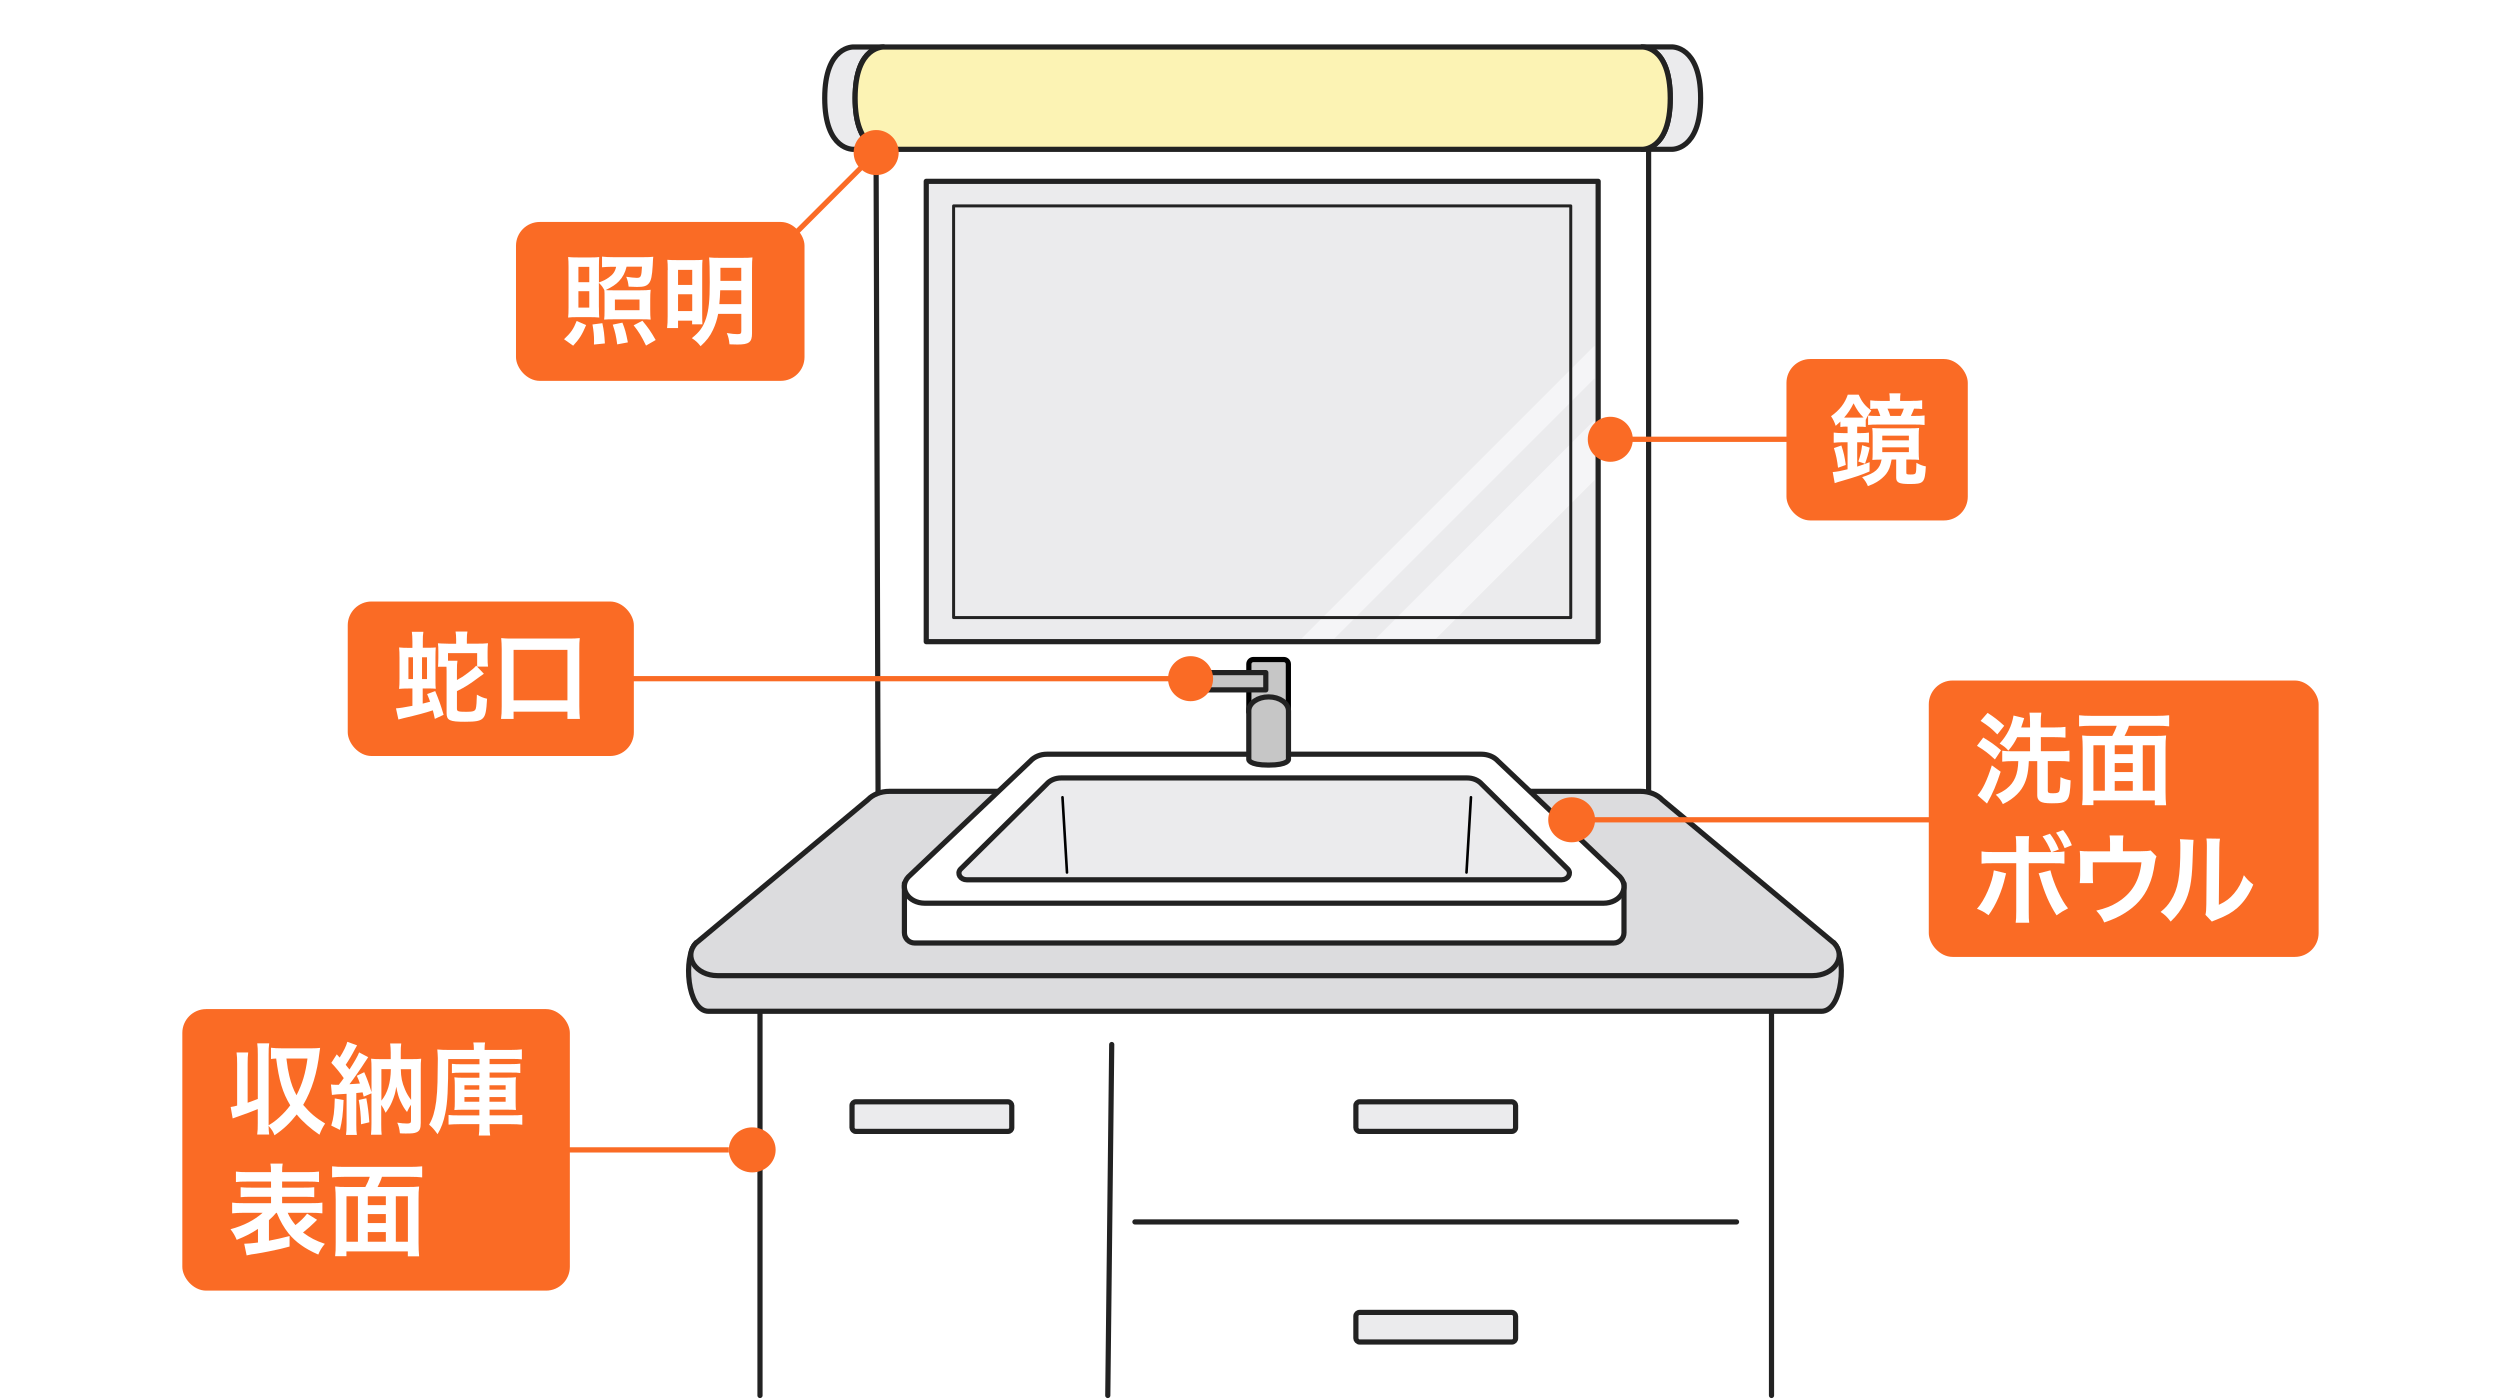
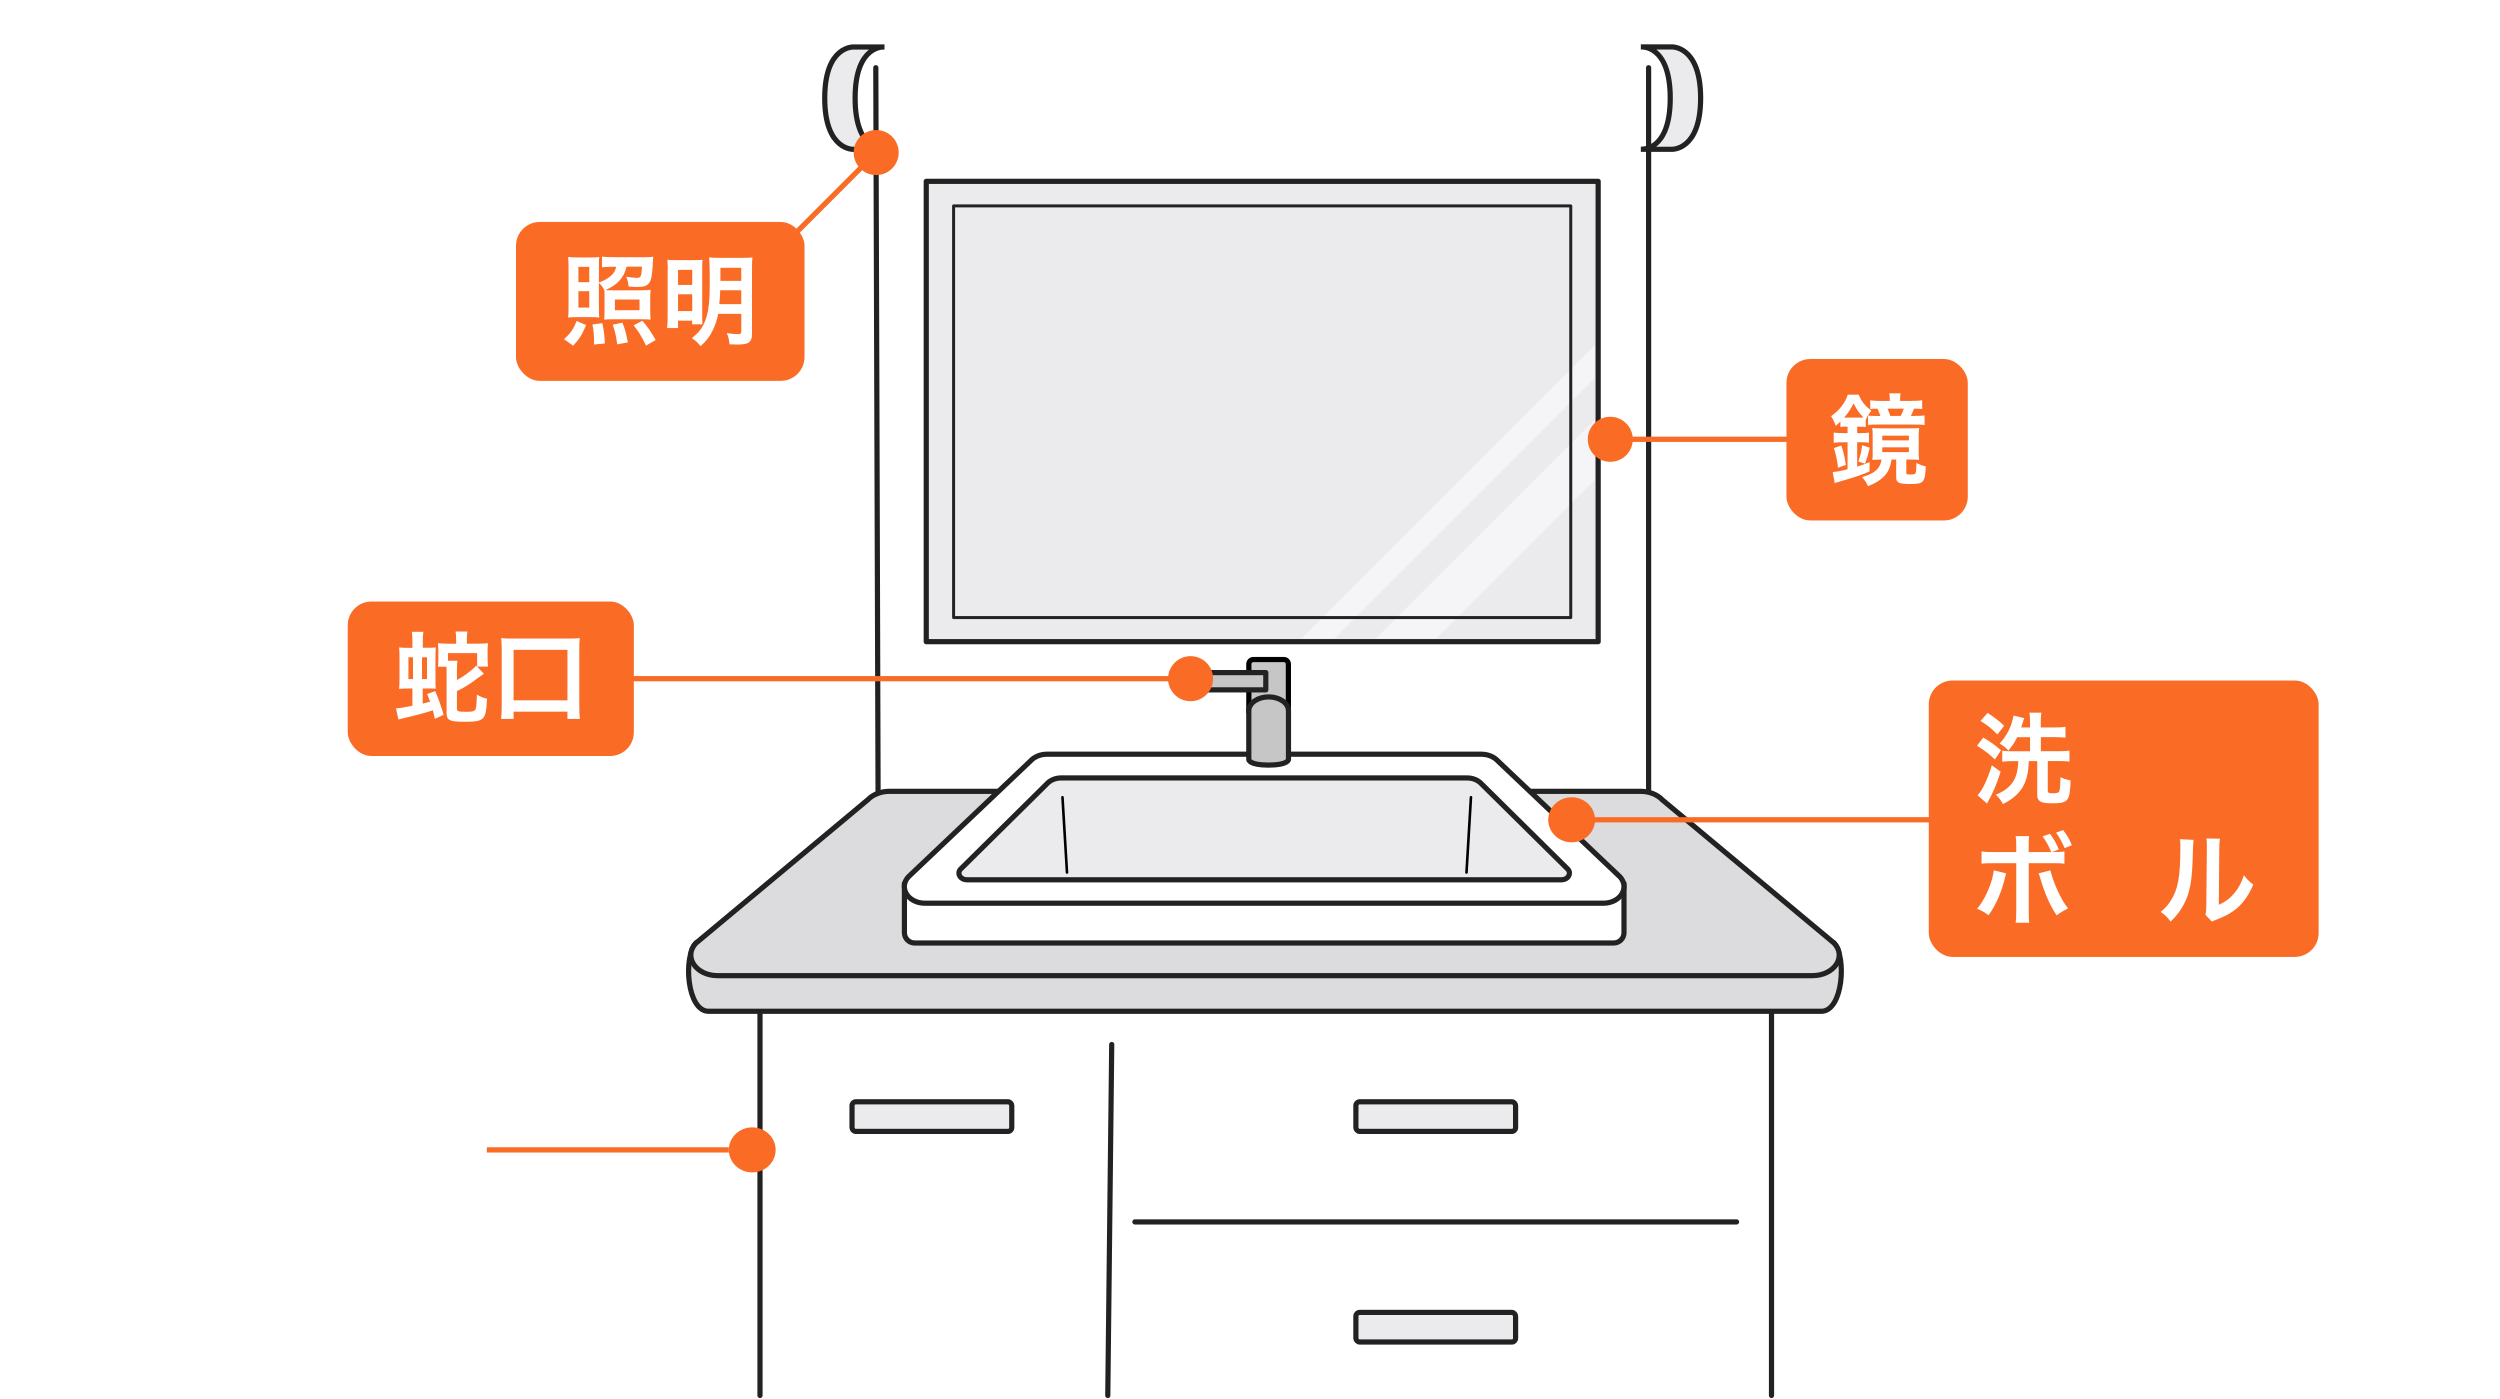
<svg xmlns="http://www.w3.org/2000/svg" id="_レイヤー_1" version="1.1" viewBox="0 0 476.22 266.46">
  <defs>
    <style>
      .st0, .st1, .st2, .st3, .st4, .st5, .st6 {
        stroke-linecap: round;
        stroke-linejoin: round;
      }

      .st0, .st1, .st3, .st7, .st4, .st8, .st6, .st9 {
        stroke-width: .99px;
      }

      .st0, .st5 {
        stroke: #000;
      }

      .st0, .st6 {
        fill: #c6c6c6;
      }

      .st1, .st2, .st3, .st7, .st4, .st8, .st6, .st9 {
        stroke: #222;
      }

      .st1, .st2, .st5, .st10 {
        fill: none;
      }

      .st2 {
        stroke-width: .57px;
      }

      .st3, .st11 {
        fill: #fff;
      }

      .st7 {
        fill: #fcf3b4;
      }

      .st7, .st8, .st10, .st9 {
        stroke-miterlimit: 10;
      }

      .st12 {
        isolation: isolate;
      }

      .st4, .st8 {
        fill: #ebebed;
      }

      .st5 {
        stroke-width: .5px;
      }

      .st13 {
        fill: #f5f5f7;
      }

      .st10 {
        stroke: #fa6b25;
      }

      .st14 {
        fill: #fa6b25;
      }

      .st9 {
        fill: #dcdcde;
      }
    </style>
  </defs>
  <rect class="st11" y="0" width="476.22" height="266.46" />
  <line class="st1" x1="314.04" y1="12.9" x2="314.04" y2="183.67" />
  <line class="st1" x1="167.36" y1="182.36" x2="166.83" y2="12.9" />
  <rect class="st4" x="176.44" y="34.54" width="127.99" height="87.69" />
  <polyline class="st1" points="337.45 265.82 337.45 189.72 144.77 189.72 144.77 265.82" />
  <rect class="st4" x="162.3" y="209.88" width="30.43" height="5.64" rx=".71" ry=".71" />
  <path class="st9" d="M346.94,192.64h-211.95c-4.16,0-4.86-10.41-2.42-13h216.78c2.44,2.59,1.74,13-2.42,13h0Z" />
  <path class="st9" d="M345.23,185.85h-208.53c-4.16,0-6.57-3.62-4.13-6.2l32.72-27.29c.96-1.01,2.49-1.62,4.13-1.62h143.1c1.63,0,3.17.6,4.13,1.62l32.72,27.29c2.44,2.59.04,6.2-4.13,6.2Z" />
  <path class="st3" d="M172.27,168.29h137.08v9.38c0,1.09-.88,1.96-1.96,1.96h-133.15c-1.09,0-1.96-.88-1.96-1.96v-9.38h0Z" />
  <path class="st3" d="M305.43,172.05h-129.25c-3.19,0-5.04-2.93-3.16-5.01l23.25-22.06c.74-.82,1.91-1.31,3.16-1.31h82.75c1.25,0,2.43.49,3.17,1.31l23.25,22.06c1.87,2.09.03,5.01-3.17,5.01Z" />
  <path class="st4" d="M182.95,165.59l16.4-16.21c.65-.75,1.68-1.19,2.79-1.19h77.34c1.1,0,2.14.44,2.79,1.19l16.4,16.21c.72.83.01,2-1.22,2h-113.28c-1.23,0-1.94-1.16-1.22-2h0Z" />
  <line class="st5" x1="202.39" y1="151.87" x2="203.25" y2="166.2" />
  <line class="st5" x1="280.2" y1="151.87" x2="279.35" y2="166.2" />
  <rect class="st14" x="340.3" y="68.39" width="34.54" height="30.75" rx="4.54" ry="4.54" />
  <g class="st12">
    <g class="st12">
      <path class="st11" d="M351.69,81.26c-.4,0-.76.02-1.12.08v-1.04c-.34.32-.48.46-.89.82-.28-.82-.47-1.2-.89-1.84,1.62-1.14,2.64-2.45,3.19-4.1h2.07c.59,1.35,1.18,2.09,2.41,3.04-.44.57-.76,1.08-1.06,1.75v1.37c-.34-.04-.61-.06-1.12-.06h-.51v1.22h.72c.67,0,1.04-.02,1.52-.1v1.94c-.44-.08-.82-.1-1.52-.1h-.72v4.64c.84-.27,1.23-.4,2.37-.84l-.02,1.77c-1.65.7-2.51.99-5.11,1.75-.7.19-1.2.36-1.52.47l-.38-2.11c.8-.06,1.6-.21,2.83-.53v-5.15h-.85c-.74,0-1.29.04-1.79.1v-1.94c.46.06,1.04.1,1.8.1h.84v-1.22h-.25ZM350.12,89.09c-.15-1.33-.34-2.32-.78-3.74l1.42-.49c.44,1.33.63,2.17.84,3.71l-1.48.53ZM354.3,79.55c.32,0,.44,0,.68-.02-.86-.85-1.27-1.48-1.9-2.7-.61,1.22-1.01,1.8-1.8,2.72h3.02ZM353.99,87.91c.4-1.14.57-1.88.72-3.1l1.44.46c-.25,1.16-.51,2.05-.89,3.06l-1.27-.42ZM358.29,87.55c-.57,0-1.03.02-1.63.06.04-.38.06-.67.06-1.39v-3.19c0-.67-.02-1.04-.08-1.5.51.04,1.03.06,1.82.06h5.34c.84,0,1.2-.02,1.77-.06-.06.42-.08.68-.08,1.42v3.13c0,.74.02,1.1.08,1.52-.44-.04-.87-.06-1.6-.06h-.84v2.47c0,.34.09.38.86.38.59,0,.82-.08.91-.27.1-.21.15-.82.15-1.96.68.38,1.18.57,1.8.68-.19,3.13-.38,3.36-3.1,3.36-1.99,0-2.55-.27-2.55-1.23v-3.44h-.87c-.27,1.41-.49,2.01-1.04,2.75-.42.53-1.08,1.12-1.79,1.54-.49.3-.87.47-1.69.78-.25-.65-.59-1.14-1.1-1.71,2.51-.78,3.38-1.56,3.71-3.36h-.13ZM364.1,76.36c.91,0,1.46-.02,2.05-.11v1.67c-.57-.06-.68-.06-1.54-.08-.19.49-.38.91-.61,1.39h.67c.97,0,1.42-.02,1.94-.09v1.82c-.65-.08-1.14-.09-2.13-.09h-6.69c-.82,0-1.42.02-1.94.08v-1.79c.4.06,1.01.08,1.82.08h.51c-.17-.55-.32-.93-.53-1.39h-.19c-.53,0-.84.02-1.2.06v-1.65c.61.08,1.22.11,2.03.11h1.69v-.3c0-.44-.02-.78-.08-1.14h2.13c-.06.34-.08.67-.08,1.14v.3h2.13ZM358.55,83.88h5.07v-.89h-5.07v.89ZM358.55,86.12h5.07v-.91h-5.07v.91ZM362.07,79.23c.29-.55.36-.76.59-1.39h-3.12c.27.57.38.85.53,1.39h2Z" />
    </g>
  </g>
  <rect class="st4" x="258.28" y="209.88" width="30.42" height="5.64" rx=".71" ry=".71" />
  <line class="st1" x1="211.77" y1="198.97" x2="211.02" y2="265.82" />
  <path class="st8" d="M168.43,28.45s-5.54.51-5.54-9.75,5.54-9.75,5.54-9.75h.06-5.85s-5.54-.33-5.54,9.75,5.54,9.75,5.54,9.75l5.85-.02" />
  <path class="st8" d="M312.62,28.41s5.54.55,5.54-9.72-5.54-9.75-5.54-9.75h-.06,5.85s5.54-.33,5.54,9.75-5.54,9.75-5.54,9.75h-5.85" />
-   <path class="st7" d="M312.62,28.45s5.54.51,5.54-9.75-5.54-9.75-5.54-9.75h-144.19s-5.54-.33-5.54,9.75,5.54,9.75,5.54,9.75c0,0,144.19,0,144.19,0Z" />
  <polygon class="st13" points="303.82 91.37 273.54 121.65 262.07 121.66 303.82 79.9 303.82 91.37" />
  <polygon class="st13" points="303.74 72.07 254.15 121.66 247.92 121.66 303.74 65.84 303.74 72.07" />
  <rect class="st2" x="181.65" y="39.22" width="117.56" height="78.42" />
  <path class="st0" d="M238.76,125.63h5.79c.48,0,.87.39.87.87v9.13h-7.53v-9.13c0-.48.39-.87.87-.87Z" />
  <path class="st6" d="M245.44,144.67s0,1.07-3.8,1.07-3.76-1.07-3.76-1.07v-9.27c0-1.46,1.69-2.65,3.78-2.65h0c2.09,0,3.78,1.18,3.78,2.65v9.27h0Z" />
  <path class="st6" d="M241.11,131.41h-11.62v-2.01c0-.71.57-1.28,1.28-1.28h10.35v3.29h0Z" />
  <line class="st1" x1="216.19" y1="232.76" x2="330.79" y2="232.76" />
  <rect class="st4" x="258.28" y="250" width="30.42" height="5.64" rx=".71" ry=".71" />
  <line class="st10" x1="310.75" y1="83.68" x2="346.99" y2="83.68" />
  <circle class="st14" cx="226.79" cy="129.28" r="4.29" />
  <line class="st10" x1="226.79" y1="129.28" x2="108.39" y2="129.28" />
  <circle class="st14" cx="306.74" cy="83.68" r="4.29" />
  <rect class="st14" x="66.24" y="114.58" width="54.5" height="29.43" rx="4.53" ry="4.53" />
  <g class="st12">
    <g class="st12">
      <path class="st11" d="M78.56,122.19c0-.85-.04-1.25-.11-1.84h2.2c-.1.59-.11.95-.11,1.84v1.2h.97c.68,0,1.12-.02,1.5-.06-.04.46-.06,1.04-.06,1.96v4.03c0,1.06,0,1.48.06,1.88-.49-.04-.78-.06-1.65-.06h-.84v2.89q.65-.15,1.41-.36c-.13-.44-.27-.72-.57-1.46l1.54-.57c.74,1.77,1.06,2.68,1.6,4.52l-1.67.78c-.17-.84-.25-1.12-.38-1.63-1.42.47-3.13.93-5.53,1.48-.49.11-.72.17-1.03.27l-.46-2.13c.57-.02,1.63-.19,3.13-.48v-3.3h-.7c-.91,0-1.29.02-1.84.08.06-.53.08-1.06.08-1.99v-3.91c0-.91-.02-1.37-.08-2,.57.06,1.06.08,1.84.08h.7v-1.2ZM77.8,125.2v4.16h.87v-4.16h-.87ZM81.34,129.36v-4.16h-.95v4.16h.95ZM87.04,134.98c0,.53.21.61,1.79.61,1.29,0,1.65-.13,1.8-.61.11-.36.19-1.37.21-2.66.63.38,1.29.65,1.94.78-.13,2.39-.3,3.21-.8,3.72-.51.51-1.27.67-3.4.67-2.96,0-3.51-.27-3.51-1.69v-8.02c0-.28,0-.36-.02-.78h-1.63c.02-.15.04-.19.04-.38,0-.06,0-.21.02-.44,0-.3.02-.61.02-.85v-1.23c0-.68-.02-1.06-.08-1.56.21.02.89.06,2.03.08h1.44v-.84c0-.61-.04-1.04-.11-1.48h2.26c-.08.4-.11.85-.11,1.46v.85h1.94c.89,0,1.52-.02,2.09-.08-.06.53-.08.87-.08,1.56v1.22c0,.72.02,1.2.08,1.67h-2.07v-2.56h-5.55v1.44h1.8c-.08.46-.1.93-.1,1.88v1.8c.99-.55,1.23-.7,2.13-1.39.85-.65,1.1-.86,1.54-1.35l1.46,1.54c-.3.21-.4.27-.91.65-1.81,1.35-2.6,1.86-4.22,2.66v3.32Z" />
      <path class="st11" d="M95.44,136.95c.1-.67.13-1.37.13-2.41v-10.9c0-.84-.04-1.42-.1-2.09.65.08,1.22.09,2.11.09h10.73c.89,0,1.46-.02,2.13-.09-.08.65-.09,1.2-.09,2.09v10.9c0,.97.04,1.75.11,2.41h-2.37v-1.39h-10.26v1.39h-2.39ZM97.83,133.4h10.26v-9.61h-10.26v9.61Z" />
    </g>
  </g>
  <ellipse class="st14" cx="299.38" cy="156.16" rx="4.46" ry="4.29" />
  <line class="st10" x1="297.03" y1="156.16" x2="382.72" y2="156.16" />
  <rect class="st14" x="367.41" y="129.63" width="74.26" height="52.65" rx="4.54" ry="4.54" />
  <g class="st12">
    <g class="st12">
      <path class="st11" d="M377.79,140.49c1.46.89,2.15,1.37,3.38,2.43l-1.16,1.75c-1.33-1.23-1.96-1.71-3.42-2.6l1.2-1.58ZM381.1,147.01c-.82,2.51-1.46,4.03-2.6,6.06l-1.8-1.58c.93-.99,1.86-2.94,2.72-5.7l1.69,1.22ZM378.61,135.8c1.18.74,2.07,1.44,3.17,2.45l-1.31,1.65c-1.23-1.24-1.65-1.56-3.19-2.58l1.33-1.52ZM391.38,138.57c.93,0,1.54-.04,2.07-.11v2.05c-.63-.06-1.31-.09-2.09-.09h-2.6v2.68h3.44c.91,0,1.44-.04,2.01-.11v2.09c-.51-.08-1.08-.11-1.98-.11h-2.15v5.66c0,.38.17.48.93.48s1.08-.08,1.23-.32c.15-.23.21-1.01.25-2.75.8.36,1.14.46,1.94.61-.15,4.01-.46,4.37-3.57,4.37-1.22,0-1.86-.11-2.26-.38-.36-.27-.53-.63-.53-1.12v-6.54h-1.6c-.1,2.43-.49,3.93-1.39,5.3-.46.68-1.14,1.37-2,1.98-.46.34-.8.53-1.56.91-.34-.7-.68-1.16-1.35-1.79.99-.4,1.44-.67,2.09-1.16,1.46-1.16,2.13-2.7,2.2-5.24h-.99c-.8,0-1.46.04-2.07.11v-2.09c.51.08,1.14.11,1.92.11h3.38v-2.68h-2.45c-.51,1.03-.89,1.61-1.69,2.56-.51-.61-.8-.82-1.65-1.35,1.46-1.63,2.3-3.31,2.64-5.34l2.03.49q-.08.23-.21.68c-.09.3-.23.72-.36,1.1h1.69v-.89c0-.93-.04-1.44-.11-1.92h2.26c-.08.57-.11,1.08-.11,1.9v.91h2.62Z" />
-       <path class="st11" d="M402.36,140.19c.32-.59.61-1.2.86-1.94h-4.84c-.95,0-1.65.04-2.34.11v-2.11c.68.08,1.41.11,2.32.11h12.52c.86,0,1.63-.04,2.32-.11v2.11c-.68-.08-1.41-.11-2.32-.11h-5.34c-.19.63-.53,1.39-.84,1.94h5.68c1.01,0,1.6-.02,2.24-.09-.09.74-.11,1.33-.11,2.45v8.26c0,1.04.04,1.9.11,2.58h-2.15v-.93h-11.7v.91h-2.15c.1-.8.11-1.42.11-2.58v-8.26c0-.93-.04-1.65-.11-2.43.59.08,1.27.09,2.24.09h3.5ZM400.95,141.96h-2.18v8.66h2.18v-8.66ZM402.83,143.65h3.44v-1.69h-3.44v1.69ZM406.27,145.36h-3.44v1.71h3.44v-1.71ZM406.27,150.62v-1.84h-3.44v1.84h3.44ZM408.17,150.62h2.3v-8.66h-2.3v8.66Z" />
    </g>
    <g class="st12">
      <path class="st11" d="M382.14,166.36c-.04.13-.06.25-.08.29,0,.02-.04.13-.08.32-.61,2.77-1.81,5.51-3.19,7.37-.89-.65-1.29-.87-2.2-1.22,1.46-1.58,2.94-4.98,3.21-7.33l2.34.57ZM390.73,162.31c-.51-1.25-.95-2.03-1.65-3l1.41-.49c.74.99,1.18,1.75,1.69,3l-1.31.49c1.33,0,1.73-.02,2.38-.13v2.34c-.63-.08-.91-.09-2.41-.09h-4.39v9.21c0,1.04.02,1.61.09,2.13h-2.58c.08-.51.11-1.08.11-2.15v-9.19h-4.22c-1.48,0-1.77.02-2.39.09v-2.34c.67.11,1.03.13,2.43.13h4.18v-1.06c0-1.1-.04-1.52-.11-1.98h2.56c-.06.51-.08.82-.08,2.03v1.01h4.29ZM390.58,165.79c.59,2.47,2.11,5.78,3.36,7.24-.97.49-1.33.72-2.19,1.33-1.37-2.15-2.22-4.08-3.12-7.11-.15-.51-.17-.61-.3-.89l2.24-.57ZM393.28,161.55c-.46-1.12-1.01-2.09-1.63-2.94l1.35-.49c.78,1.01,1.22,1.77,1.67,2.89l-1.39.55Z" />
-       <path class="st11" d="M410.79,163.13c-.17.36-.19.47-.29,1.04-.32,2.18-.61,3.25-1.2,4.6-.93,2.18-2.45,3.88-4.69,5.24-1.14.7-2.13,1.14-3.78,1.71-.44-.97-.67-1.31-1.52-2.26,1.8-.44,2.85-.84,4.05-1.58,2.75-1.71,4.2-4.12,4.56-7.62h-9.27v2.45c0,.59.02,1.1.06,1.52h-2.55c.06-.47.09-1.06.09-1.6v-2.75c0-.8-.02-1.29-.08-1.8.67.08,1.01.09,2.05.09h3.72v-1.63c0-.61-.02-.95-.09-1.39h2.64c-.06.32-.1.84-.1,1.37v1.63h3.42q1.41,0,1.86-.15l1.1,1.12Z" />
      <path class="st11" d="M417.84,159.98q-.08.53-.19,4.25c-.13,3.71-.55,5.85-1.54,7.81-.65,1.31-1.37,2.28-2.62,3.51-.74-.95-1.03-1.23-1.92-1.84.93-.76,1.39-1.27,1.96-2.18,1.37-2.18,1.8-4.63,1.8-9.95,0-1.04,0-1.22-.08-1.73l2.58.13ZM422.88,159.75c-.1.55-.11.87-.13,1.8l-.09,10.81c1.33-.63,2.09-1.2,2.91-2.17.87-1.03,1.42-2.07,1.86-3.48.67.85.91,1.1,1.79,1.79-.78,1.88-1.77,3.31-3.02,4.43-1.08.93-2.07,1.5-4.05,2.28-.42.15-.57.23-.82.34l-1.22-1.29c.13-.55.15-.97.17-2.01l.1-10.71v-.57c0-.47-.02-.89-.08-1.25l2.58.04Z" />
    </g>
  </g>
  <ellipse class="st14" cx="143.29" cy="219.04" rx="4.46" ry="4.29" />
  <line class="st10" x1="92.74" y1="219.04" x2="138.83" y2="219.04" />
-   <rect class="st14" x="34.73" y="192.22" width="73.82" height="53.63" rx="4.54" ry="4.54" />
  <g class="st12">
    <g class="st12">
      <path class="st11" d="M47.17,210.06c.78-.29,1.03-.36,1.94-.72v-8.42c0-.97-.02-1.48-.11-2.18h2.28c-.1.67-.11,1.2-.11,2.18v13.43c.93-.57,1.27-.82,2.03-1.5.85-.78,1.5-1.48,2.09-2.3-1.46-2.41-2.15-4.71-2.68-8.91-.47.02-.68.04-.99.09v-2.15c.63.08,1.16.11,1.99.11h5.85c.57,0,.97-.02,1.52-.08q-.04.23-.1.68c-.47,4.12-1.46,7.35-3.13,10.18,1.33,1.56,2.37,2.45,4.18,3.55-.51.78-.7,1.18-1.08,2.13-1.69-1.14-3.23-2.51-4.33-3.86-1.31,1.67-2.55,2.85-4.24,3.97-.23-.67-.49-1.08-1.12-1.8.02.7.04,1.1.11,1.65h-2.28c.1-.72.11-1.22.11-2.18v-2.66c-1.06.44-2.39.95-3.89,1.46-.4.13-.49.17-.89.32l-.38-2.18c.57-.09.76-.13,1.23-.27v-7.94c0-.97-.02-1.48-.11-2.18h2.22c-.09.68-.11,1.18-.11,2.18v7.37ZM54.56,201.64c.21,1.69.3,2.24.55,3.29.36,1.52.76,2.58,1.37,3.7,1.12-2.18,1.71-4.14,2.09-6.99h-4.01Z" />
      <path class="st11" d="M63.07,206.58c.32.04.51.06.89.06h.57c.46-.57.61-.78.95-1.27-.68-1.01-1.6-2.11-2.37-2.91l1.04-1.62c.27.3.36.4.55.61.74-1.16,1.29-2.28,1.46-3l1.86.68c-.13.21-.19.3-.4.7-.51,1.01-1.23,2.22-1.77,3,.13.17.23.3.3.38.23.29.29.34.42.51.99-1.52,1.6-2.6,1.84-3.25l1.73.91c-.17.25-.3.42-.66.99-.65,1.04-2.22,3.29-2.91,4.16.57-.02,1.23-.08,1.99-.13-.15-.49-.27-.76-.59-1.48l1.41-.68c.57,1.31.84,2.03,1.39,3.8v-4.37c0-.97-.02-1.42-.08-2,.59.06.89.08,1.73.08h2.01v-1.25c0-.68-.04-1.12-.11-1.73h2.11c-.08.57-.09,1.04-.09,1.75v1.23h2.18c.85,0,1.22-.02,1.71-.08-.08.61-.08,1.08-.08,2.01v10.22c0,1.08-.21,1.54-.8,1.79-.44.19-.82.23-2.03.23-.46,0-.67,0-1.14-.04-.08-.82-.23-1.44-.51-2.03.72.11,1.33.17,1.86.17.57,0,.76-.11.76-.47v-3.12c-.28.44-.36.55-.76,1.39-.51-.63-.8-1.12-1.29-2.15-.32-.7-.47-1.25-.76-2.66-.15,1.12-.34,1.75-.82,2.91-.29.68-.57,1.18-1.2,2.05-.3-.67-.46-.93-.84-1.5v3.65c0,.99.02,1.54.08,2.03h-2.03c.06-.63.09-1.24.09-2.18v-5.7l-1.48.63c-.11-.42-.13-.49-.21-.82-.44.06-.59.08-1.2.13v5.98c0,.93.02,1.41.11,2h-2.07c.08-.61.11-1.08.11-2v-5.83q-2.36.11-2.79.21l-.19-2ZM65.45,209.55c-.11,2.72-.27,3.91-.7,5.68l-1.65-.82c.46-1.46.61-2.66.67-5.17l1.69.3ZM69.78,209.2c.3,1.61.44,2.72.57,4.58l-1.58.38c-.02-1.69-.17-3.23-.44-4.63l1.44-.32ZM72.65,209.66c1.18-1.42,1.77-3.42,1.8-6h-1.8v6ZM76.35,203.66c.04,1.6.21,2.47.8,3.88.34.8.65,1.31,1.16,1.98v-5.85h-1.96Z" />
      <path class="st11" d="M85.38,201.7c0,5.76-.13,8.3-.55,10.32-.32,1.65-.8,2.91-1.48,4.03-.67-.93-.97-1.25-1.61-1.82.7-1.18,1.08-2.47,1.35-4.45.13-1.06.23-2.45.25-3.65l.06-4.27v-.3c-.02-.57-.04-1.01-.1-1.65.74.08,1.39.09,2.34.09h4.62v-.32c0-.47-.04-.76-.1-1.1h2.24c-.06.3-.09.61-.09,1.12v.3h4.92c.87,0,1.58-.04,2.18-.11v1.9c-.49-.06-1.08-.08-2.05-.08h-4.1v.99h4.12c.87,0,1.22-.02,1.73-.09v1.79c-.51-.08-.87-.09-1.73-.09h-4.12v.97h3.23c.8,0,1.29-.02,1.79-.08-.06.47-.06.74-.06,1.58v3.06c0,.84.02,1.18.06,1.6-.49-.04-.95-.06-1.79-.06h-3.23v1.08h4.12c1.12,0,1.6-.02,2.11-.09v1.88c-.66-.08-1.33-.11-2.22-.11h-4.01v.25c0,.89.02,1.41.11,1.92h-2.17c.08-.51.11-1.03.11-1.94v-.23h-3.72c-.85,0-1.54.04-2.15.09v-1.84c.47.06.93.08,1.94.08h3.93v-1.08h-2.94c-.84,0-1.31.02-1.82.06.06-.49.08-.84.08-1.63v-3.06c0-.76-.02-1.06-.08-1.54.51.06.95.08,1.84.08h2.93v-.97h-3.51c-.87,0-1.2.02-1.73.09v-1.77c.51.06.95.08,1.75.08h3.5v-.99h-5.93ZM88.47,206.73v.84h2.83v-.84h-2.83ZM88.47,208.98v.89h2.83v-.89h-2.83ZM93.24,207.57h3.08v-.84h-3.08v.84ZM93.24,209.87h3.08v-.89h-3.08v.89Z" />
    </g>
    <g class="st12">
      <path class="st11" d="M52.62,231.01c-.46.55-.63.72-1.39,1.42v3.91c1.46-.27,2.26-.46,3.93-.89v2c-1.42.4-1.86.49-3.97.93-1.29.25-1.37.27-2.41.44q-.46.08-.89.13c-.38.08-.74.15-.91.19l-.46-2.22c.76-.02,1.42-.08,2.62-.23v-2.6c-1.27.85-2.26,1.35-4.05,2.09-.34-.82-.63-1.31-1.18-2.03,2.53-.68,4.52-1.71,6.12-3.13h-3.59c-.87,0-1.58.04-2.22.11v-2.05c.57.09,1.08.11,2.2.11h5.21v-1.22h-3.7c-1.08,0-1.54.02-2.09.08v-1.9c.53.06.99.08,2.09.08h3.7v-1.16h-4.56c-1.04,0-1.61.02-2.13.1v-2c.57.08,1.25.11,2.22.11h4.46c0-.82-.02-1.18-.11-1.63h2.34c-.09.47-.11.78-.11,1.63h4.77c1.04,0,1.69-.04,2.26-.11v2c-.51-.08-1.1-.1-2.13-.1h-4.9v1.16h4.01c1.14,0,1.6-.02,2.11-.08v1.9c-.55-.06-1.01-.08-2.11-.08h-4.01v1.22h5.49c1.08,0,1.67-.02,2.18-.11v2.05c-.65-.08-1.33-.11-2.18-.11h-4.43c.36.82.78,1.48,1.48,2.34.97-.74,1.77-1.56,2.22-2.18l1.9,1.18q-.13.13-.44.44c-.55.55-1.37,1.29-2.24,1.98,1.35,1.01,2.41,1.56,4.16,2.15-.61.74-.95,1.29-1.25,2.05-2.58-1.12-4.31-2.38-5.66-4.03-.87-1.08-1.62-2.38-2.24-3.91h-.11Z" />
      <path class="st11" d="M69.59,226.11c.32-.59.61-1.2.85-1.94h-4.84c-.95,0-1.65.04-2.34.11v-2.11c.68.08,1.41.11,2.32.11h12.52c.85,0,1.63-.04,2.32-.11v2.11c-.68-.08-1.41-.11-2.32-.11h-5.34c-.19.63-.53,1.39-.84,1.94h5.68c1.01,0,1.6-.02,2.24-.09-.1.74-.11,1.33-.11,2.45v8.26c0,1.04.04,1.9.11,2.58h-2.15v-.93h-11.7v.91h-2.15c.1-.8.11-1.42.11-2.58v-8.26c0-.93-.04-1.65-.11-2.43.59.08,1.27.09,2.24.09h3.5ZM68.18,227.87h-2.18v8.66h2.18v-8.66ZM70.06,229.56h3.44v-1.69h-3.44v1.69ZM73.5,231.27h-3.44v1.71h3.44v-1.71ZM73.5,236.54v-1.84h-3.44v1.84h3.44ZM75.4,236.54h2.3v-8.66h-2.3v8.66Z" />
    </g>
  </g>
  <line class="st10" x1="139.6" y1="56.37" x2="166.9" y2="29.06" />
  <circle class="st14" cx="166.9" cy="29.06" r="4.29" />
  <rect class="st14" x="98.29" y="42.28" width="54.96" height="30.27" rx="4.53" ry="4.53" />
  <g class="st12">
    <g class="st12">
      <path class="st11" d="M107.44,64.62c1.33-1.25,1.79-1.92,2.41-3.48l1.8.78c-.76,1.82-1.27,2.64-2.47,3.93l-1.75-1.24ZM114.09,58.57c0,1.03.02,1.52.06,1.92-.53-.06-1.1-.08-1.92-.08h-2.15c-.93,0-1.37.02-1.86.08.06-.49.08-1.04.08-1.94v-7.67c0-.86-.02-1.39-.08-1.92.48.06.99.08,1.96.08h2.39c.72,0,1.2-.02,1.58-.08-.04.38-.06.8-.06,1.65v3.19c.78-.27,1.31-.53,1.86-.93.82-.57,1.22-1.14,1.42-2.05h-.87c-.61,0-1.2.04-1.82.09v-2.03c.61.08,1.37.11,2.13.11h5.79c.89,0,1.39-.02,1.84-.08-.04.27-.06.63-.11,1.69-.11,1.94-.3,2.85-.7,3.34-.44.55-.97.72-2.28.72-.23,0-.76-.02-1.6-.06-.13-.95-.17-1.1-.46-1.88.7.11,1.58.21,2.01.21.78,0,.89-.23.99-2.13h-2.93c-.28,1.16-.74,2.01-1.46,2.77-.57.61-1.29,1.08-2.53,1.69.34.04.68.04,1.35.04h5.28c.84,0,1.35-.02,1.94-.1-.06.57-.08,1.04-.08,1.9v1.86c0,.91.02,1.42.08,1.92-.46-.04-.93-.06-1.86-.06h-5.02c-.89,0-1.56.02-1.98.06.06-.4.08-.86.08-1.75v-2.3c0-.89,0-1.18-.04-1.56-.32-.61-.47-.82-1.04-1.39v4.65ZM110.18,53.75h2.07v-2.91h-2.07v2.91ZM110.18,58.59h2.07v-3.12h-2.07v3.12ZM113.14,65.62c.02-.3.02-.53.02-.68,0-1.04-.08-1.88-.3-3.13l1.88-.25c.3,1.42.38,2.13.48,3.86l-2.07.21ZM117.57,65.6c-.19-1.5-.38-2.36-.85-3.76l1.84-.38c.49,1.23.67,1.86,1.04,3.76l-2.03.38ZM117.13,59.09h4.69v-2.03h-4.69v2.03ZM123.06,65.83c-.89-1.84-1.39-2.64-2.36-3.86l1.67-.87c1.08,1.29,1.58,2,2.53,3.67l-1.84,1.06Z" />
      <path class="st11" d="M127.2,51.45c0-.91-.02-1.37-.08-1.96.53.04.99.06,2.07.06h3c.78,0,1.14-.02,1.63-.06-.04.46-.06.84-.06,1.73v8.62c0,1.03.02,1.52.04,1.94h-1.96v-.7h-2.68v1.41h-2.09c.08-.61.11-1.31.11-2.26v-8.78ZM129.16,54.28h2.7v-2.87h-2.7v2.87ZM129.16,59.26h2.7v-3.21h-2.7v3.21ZM136.8,59.79c-.21,1.1-.53,2.09-.99,3.06-.57,1.22-1.2,2.03-2.36,3.1-.49-.65-.87-1.01-1.67-1.54,1.48-1.16,2.15-2.09,2.72-3.78.51-1.63.7-3.36.7-6.86,0-2.53-.04-3.93-.13-4.73.66.06,1.1.08,2.11.08h4.1c1.06,0,1.48-.02,2.05-.08-.06.47-.08,1.06-.08,2.09v12.37c0,1.69-.57,2.13-2.77,2.13-.32,0-1.01-.02-1.52-.04-.09-.91-.21-1.44-.51-2.15.93.15,1.52.21,1.96.21.67,0,.8-.09.8-.59v-3.27h-4.41ZM137.19,55.29c-.02.91-.08,1.73-.17,2.64h4.18v-2.64h-4.01ZM141.2,51.01h-3.97v2.49h3.97v-2.49Z" />
    </g>
  </g>
</svg>